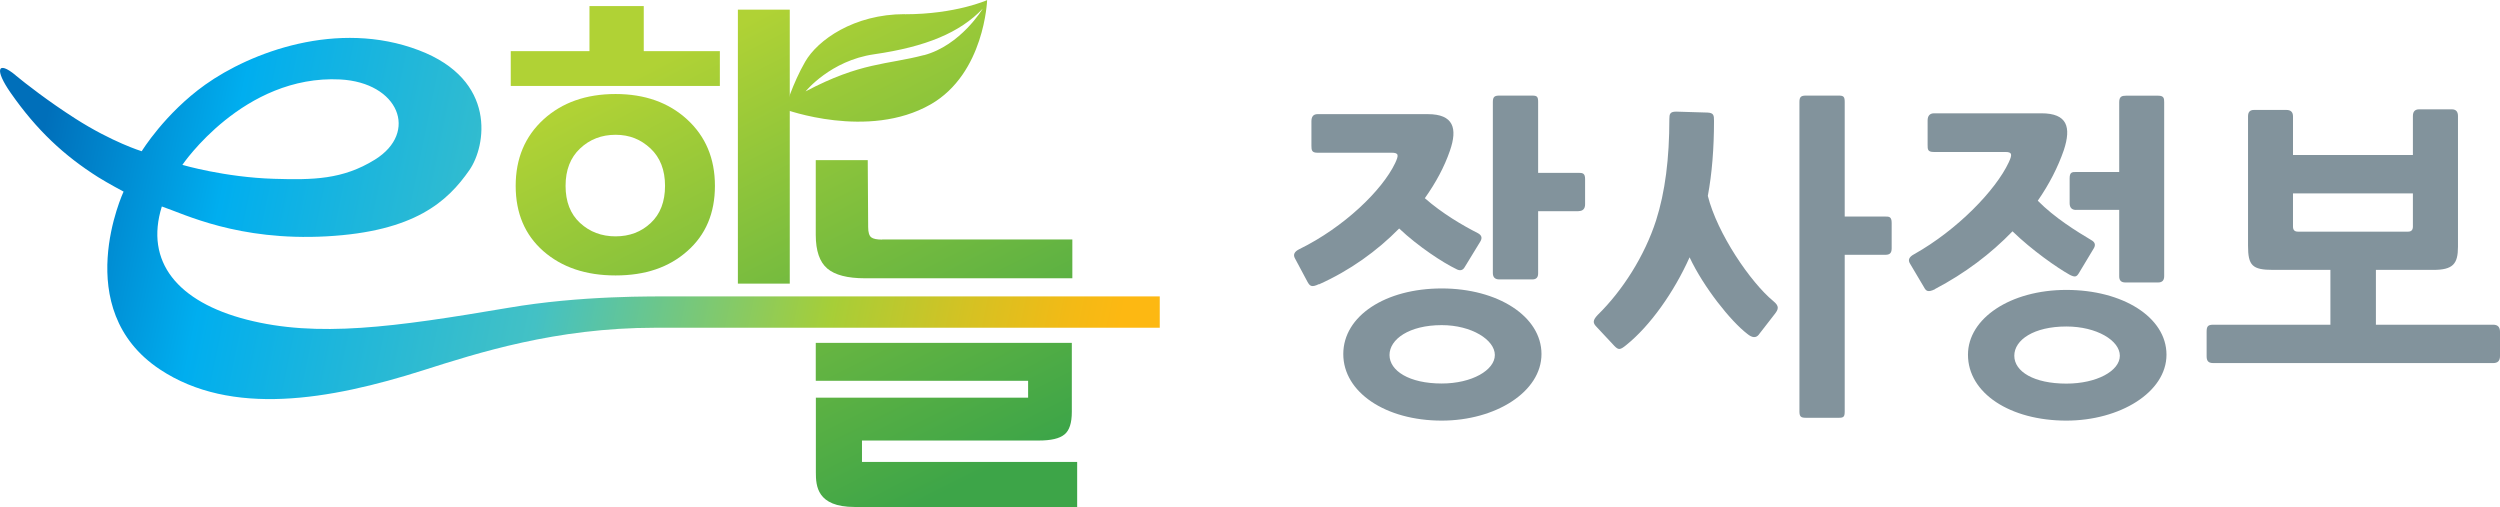
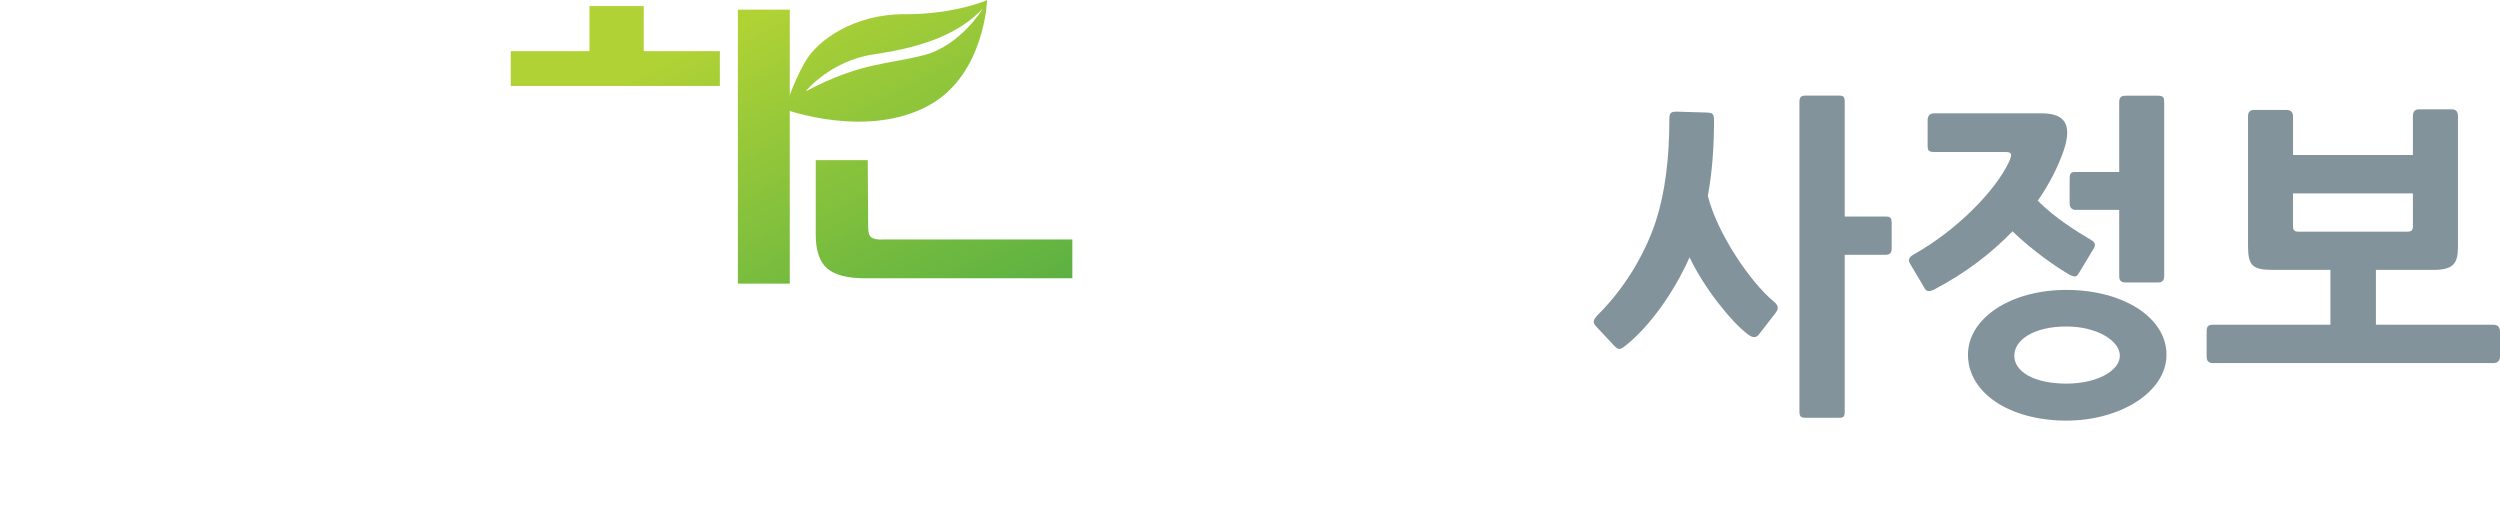
<svg xmlns="http://www.w3.org/2000/svg" xmlns:xlink="http://www.w3.org/1999/xlink" id="_레이어_2" viewBox="0 0 238.52 48.38">
  <defs>
    <style>.cls-1{fill:#82939c;}.cls-2{fill:url(#New_Gradient_Swatch_4-2);}.cls-3{fill:url(#New_Gradient_Swatch_4-5);}.cls-4{fill:url(#New_Gradient_Swatch_4-6);}.cls-5{fill:url(#New_Gradient_Swatch_4);}.cls-6{fill:url(#New_Gradient_Swatch_4-3);}.cls-7{fill:url(#New_Gradient_Swatch_1);}.cls-8{fill:url(#New_Gradient_Swatch_4-4);}</style>
    <linearGradient id="New_Gradient_Swatch_4" x1="80.54" y1="-2.65" x2="102.81" y2="41.28" gradientUnits="userSpaceOnUse">
      <stop offset="0" stop-color="#b0d235" />
      <stop offset="1" stop-color="#3da548" />
    </linearGradient>
    <linearGradient id="New_Gradient_Swatch_4-2" x1="67.7" y1="3.78" x2="88.84" y2="45.48" xlink:href="#New_Gradient_Swatch_4" />
    <linearGradient id="New_Gradient_Swatch_4-3" x1="54.94" y1="10.3" x2="77.22" y2="54.24" xlink:href="#New_Gradient_Swatch_4" />
    <linearGradient id="New_Gradient_Swatch_4-4" x1="59.29" y1="7.7" x2="81.98" y2="52.46" xlink:href="#New_Gradient_Swatch_4" />
    <linearGradient id="New_Gradient_Swatch_4-5" x1="70.82" y1="1.56" x2="93.1" y2="45.5" xlink:href="#New_Gradient_Swatch_4" />
    <linearGradient id="New_Gradient_Swatch_4-6" x1="77.51" y1="-1.4" x2="99.78" y2="42.53" xlink:href="#New_Gradient_Swatch_4" />
    <linearGradient id="New_Gradient_Swatch_1" x1="3.49" y1="15.54" x2="106.84" y2="36.75" gradientUnits="userSpaceOnUse">
      <stop offset="0" stop-color="#006fba" />
      <stop offset=".17" stop-color="#00aeef" />
      <stop offset=".3" stop-color="#1eb6db" />
      <stop offset=".47" stop-color="#43c1c5" />
      <stop offset=".73" stop-color="#a6ce38" />
      <stop offset=".85" stop-color="#d4c223" />
      <stop offset=".94" stop-color="#f2ba16" />
      <stop offset=".99" stop-color="#fdb812" />
    </linearGradient>
  </defs>
-   <path class="cls-1" d="m125.83,27.11c-.72.35-.87.16-1.09-.23l-1.18-2.21c-.22-.38-.06-.67.41-.9,4.26-2.09,7.9-5.61,9.14-8.21.34-.74.37-.99-.34-.99h-7.09c-.53,0-.56-.25-.56-.67v-2.33c0-.45.19-.68.59-.68h10.51c2.46,0,2.86,1.35,2.11,3.5-.53,1.54-1.34,3.04-2.39,4.52,1.65,1.45,3.61,2.6,5.07,3.34.34.19.44.44.22.8l-1.49,2.44c-.18.32-.47.38-.84.16-1.21-.58-3.58-2.12-5.41-3.85-2.11,2.15-4.7,4.01-7.65,5.33Zm11.72,13.02c-5.35,0-9.39-2.7-9.39-6.35s4.04-6.26,9.39-6.26,9.52,2.66,9.52,6.26-4.38,6.35-9.52,6.35Zm0-9.11c-3.11,0-4.98,1.35-4.98,2.85s1.87,2.72,4.98,2.72c2.89,0,5.07-1.28,5.07-2.72s-2.21-2.85-5.07-2.85Zm13.06-10.87h-3.86v5.94c0,.38-.18.57-.56.57h-3.14c-.4,0-.62-.19-.62-.61V9.73c0-.49.16-.61.62-.61h3.14c.47,0,.56.12.56.61v6.76h3.86c.38,0,.62.04.62.58v2.43c0,.42-.22.64-.62.64Z" />
  <path class="cls-1" d="m167.82,31.91c-.28.36-.65.33-1.12-.06-1.58-1.21-4.17-4.46-5.5-7.3-1.49,3.33-3.76,6.53-6.03,8.36-.59.48-.74.51-1.15.09l-1.71-1.83c-.34-.35-.37-.6.12-1.12,2.39-2.34,4.48-5.64,5.57-9.01.87-2.72,1.27-5.93,1.27-9.68,0-.48.06-.71.65-.71l2.99.09c.59.03.62.26.62.78,0,2.62-.19,5.03-.59,7.17.9,3.59,4.07,8.24,6.25,10.04.59.48.5.77.12,1.25l-1.49,1.92Zm12.04-7.6h-3.86v14.94c0,.51-.1.61-.56.61h-3.14c-.47,0-.62-.1-.62-.61V9.73c0-.49.16-.61.62-.61h3.14c.46,0,.56.12.56.61v10.93h3.86c.37,0,.62,0,.62.61v2.43c0,.51-.25.61-.62.61Z" />
  <path class="cls-1" d="m184.62,27.59c-.72.35-.87.16-1.08-.23l-1.31-2.21c-.22-.35-.09-.64.4-.9,4.11-2.31,7.78-6.1,9.02-8.76.34-.73.34-.99-.31-.99h-6.84c-.59,0-.59-.25-.59-.67v-2.34c0-.45.22-.68.62-.68h10.23c2.49,0,2.86,1.32,2.15,3.5-.56,1.63-1.4,3.27-2.49,4.84,1.62,1.64,3.7,2.92,5.16,3.79.31.19.37.45.18.76l-1.43,2.38c-.22.35-.37.38-.84.15-1.21-.67-3.64-2.37-5.48-4.16-2.08,2.15-4.54,4.01-7.4,5.51Zm12.53,12.54c-5.35,0-9.39-2.6-9.39-6.29,0-3.46,4.04-6.18,9.39-6.18s9.55,2.59,9.55,6.18-4.45,6.29-9.55,6.29Zm0-8.98c-3.11,0-4.97,1.28-4.97,2.79s1.87,2.66,4.97,2.66c2.89,0,5.1-1.21,5.1-2.66s-2.21-2.79-5.1-2.79Zm.93-11.12c-.41,0-.62-.22-.62-.64v-2.38c0-.6.25-.6.62-.6h4.11v-6.67c0-.55.28-.61.65-.61h3.08c.53,0,.56.26.56.61v16.6c0,.42-.19.61-.59.61h-3.11c-.4,0-.59-.19-.59-.58v-6.35h-4.11Z" />
  <path class="cls-1" d="m237.86,34.64h-26.71c-.53,0-.62-.29-.62-.67v-2.31c0-.48.09-.68.62-.68h11.19v-5.23h-5.47c-1.99,0-2.39-.42-2.39-2.31v-12.34c0-.42.19-.61.56-.61h3.11c.4,0,.62.2.62.61v3.69h11.44v-3.72c0-.42.19-.64.6-.64h3.11c.4,0,.59.22.59.64v12.47c0,1.64-.47,2.21-2.36,2.21h-5.47v5.23h11.19c.44,0,.65.23.65.68v2.31c0,.45-.21.67-.65.67Zm-7.65-16.19h-11.44v3.17c0,.32.15.48.47.48h10.51c.31,0,.46-.16.46-.48v-3.17Z" />
  <path class="cls-5" d="m86.32,1.35c-4.86,0-8.32,2.48-9.5,4.54-1.19,2.05-1.94,4.54-1.94,4.54,0,0,7.95,2.94,13.91-.47,5.15-2.95,5.39-9.95,5.39-9.95,0,0-2.99,1.35-7.85,1.35Zm1.82,3.91c-3.52.93-5.99.66-11.28,3.46,0,0,2.37-2.94,6.53-3.54,4.98-.72,8.19-2.07,10.37-4.35,0,0-2.09,3.5-5.62,4.44Z" />
  <rect class="cls-2" x="70.4" y=".92" width="4.95" height="26.14" />
-   <path class="cls-6" d="m58.73,8.97c-2.81,0-5.1.81-6.87,2.42-1.77,1.62-2.66,3.73-2.66,6.34s.88,4.68,2.64,6.23c1.76,1.54,4.05,2.32,6.89,2.32s5.09-.77,6.84-2.32c1.76-1.55,2.64-3.62,2.64-6.23s-.89-4.72-2.66-6.34c-1.77-1.62-4.05-2.42-6.82-2.42Zm3.36,12.3c-.9.85-2.02,1.28-3.36,1.28s-2.47-.43-3.39-1.28c-.92-.85-1.38-2.03-1.38-3.54s.46-2.69,1.38-3.56c.92-.87,2.05-1.31,3.39-1.31s2.41.44,3.34,1.31c.92.87,1.38,2.06,1.38,3.56s-.45,2.69-1.36,3.54Z" />
  <polygon class="cls-8" points="61.42 .58 56.24 .58 56.24 4.88 48.73 4.88 48.73 8.2 68.68 8.2 68.68 4.88 61.42 4.88 61.42 .58" />
-   <path class="cls-3" d="m77.84,36.33h20.25v1.61h-20.25v7.13c0,1.27.09,3.3,3.7,3.3h21.23v-4.3h-20.53v-2.04h16.87c1.17,0,1.98-.19,2.45-.58.47-.38.7-1.1.7-2.15v-6.59h-24.43v3.61Z" />
  <path class="cls-4" d="m84.16,22.86c-.5,0-.85-.07-1.04-.22-.19-.15-.29-.47-.29-.97l-.04-6.39h-4.96v7.13c0,1.52.37,2.59,1.1,3.21.73.62,1.93.93,3.59.93h19.79v-3.7h-18.15Z" />
-   <path class="cls-7" d="m1.48,7.17c-1.74-1.43-2.01-.53-.46,1.69,2.49,3.57,5.1,5.99,8.34,8.04.96.6,2.43,1.38,2.43,1.38,0,0-5.21,11.2,3.46,16.96,6.8,4.52,16.15,2.94,25.12.09,5.19-1.65,12.66-4.06,22.11-4.06h48.17v-2.99h-45.92c-2.56,0-9.27-.1-16.25,1.09-10.91,1.85-18.21,2.86-24.96,1.12-6.55-1.69-9.73-5.5-8.08-10.79,2.14.72,7.25,3.31,15.71,2.85,8.42-.46,11.55-3.32,13.64-6.33,1.57-2.26,2.68-8.58-4.84-11.43-7.75-2.94-16.03.2-20.37,3.29-3.86,2.75-6.06,6.35-6.06,6.35,0,0-2.81-.86-6.34-3.12-2.58-1.65-4.77-3.36-5.69-4.12Zm30.97.41c5.58.29,7.52,5.04,3.32,7.65-3.08,1.91-5.91,1.94-9.62,1.83-4.71-.14-8.75-1.33-8.75-1.33,0,0,5.83-8.62,15.06-8.15Z" />
</svg>